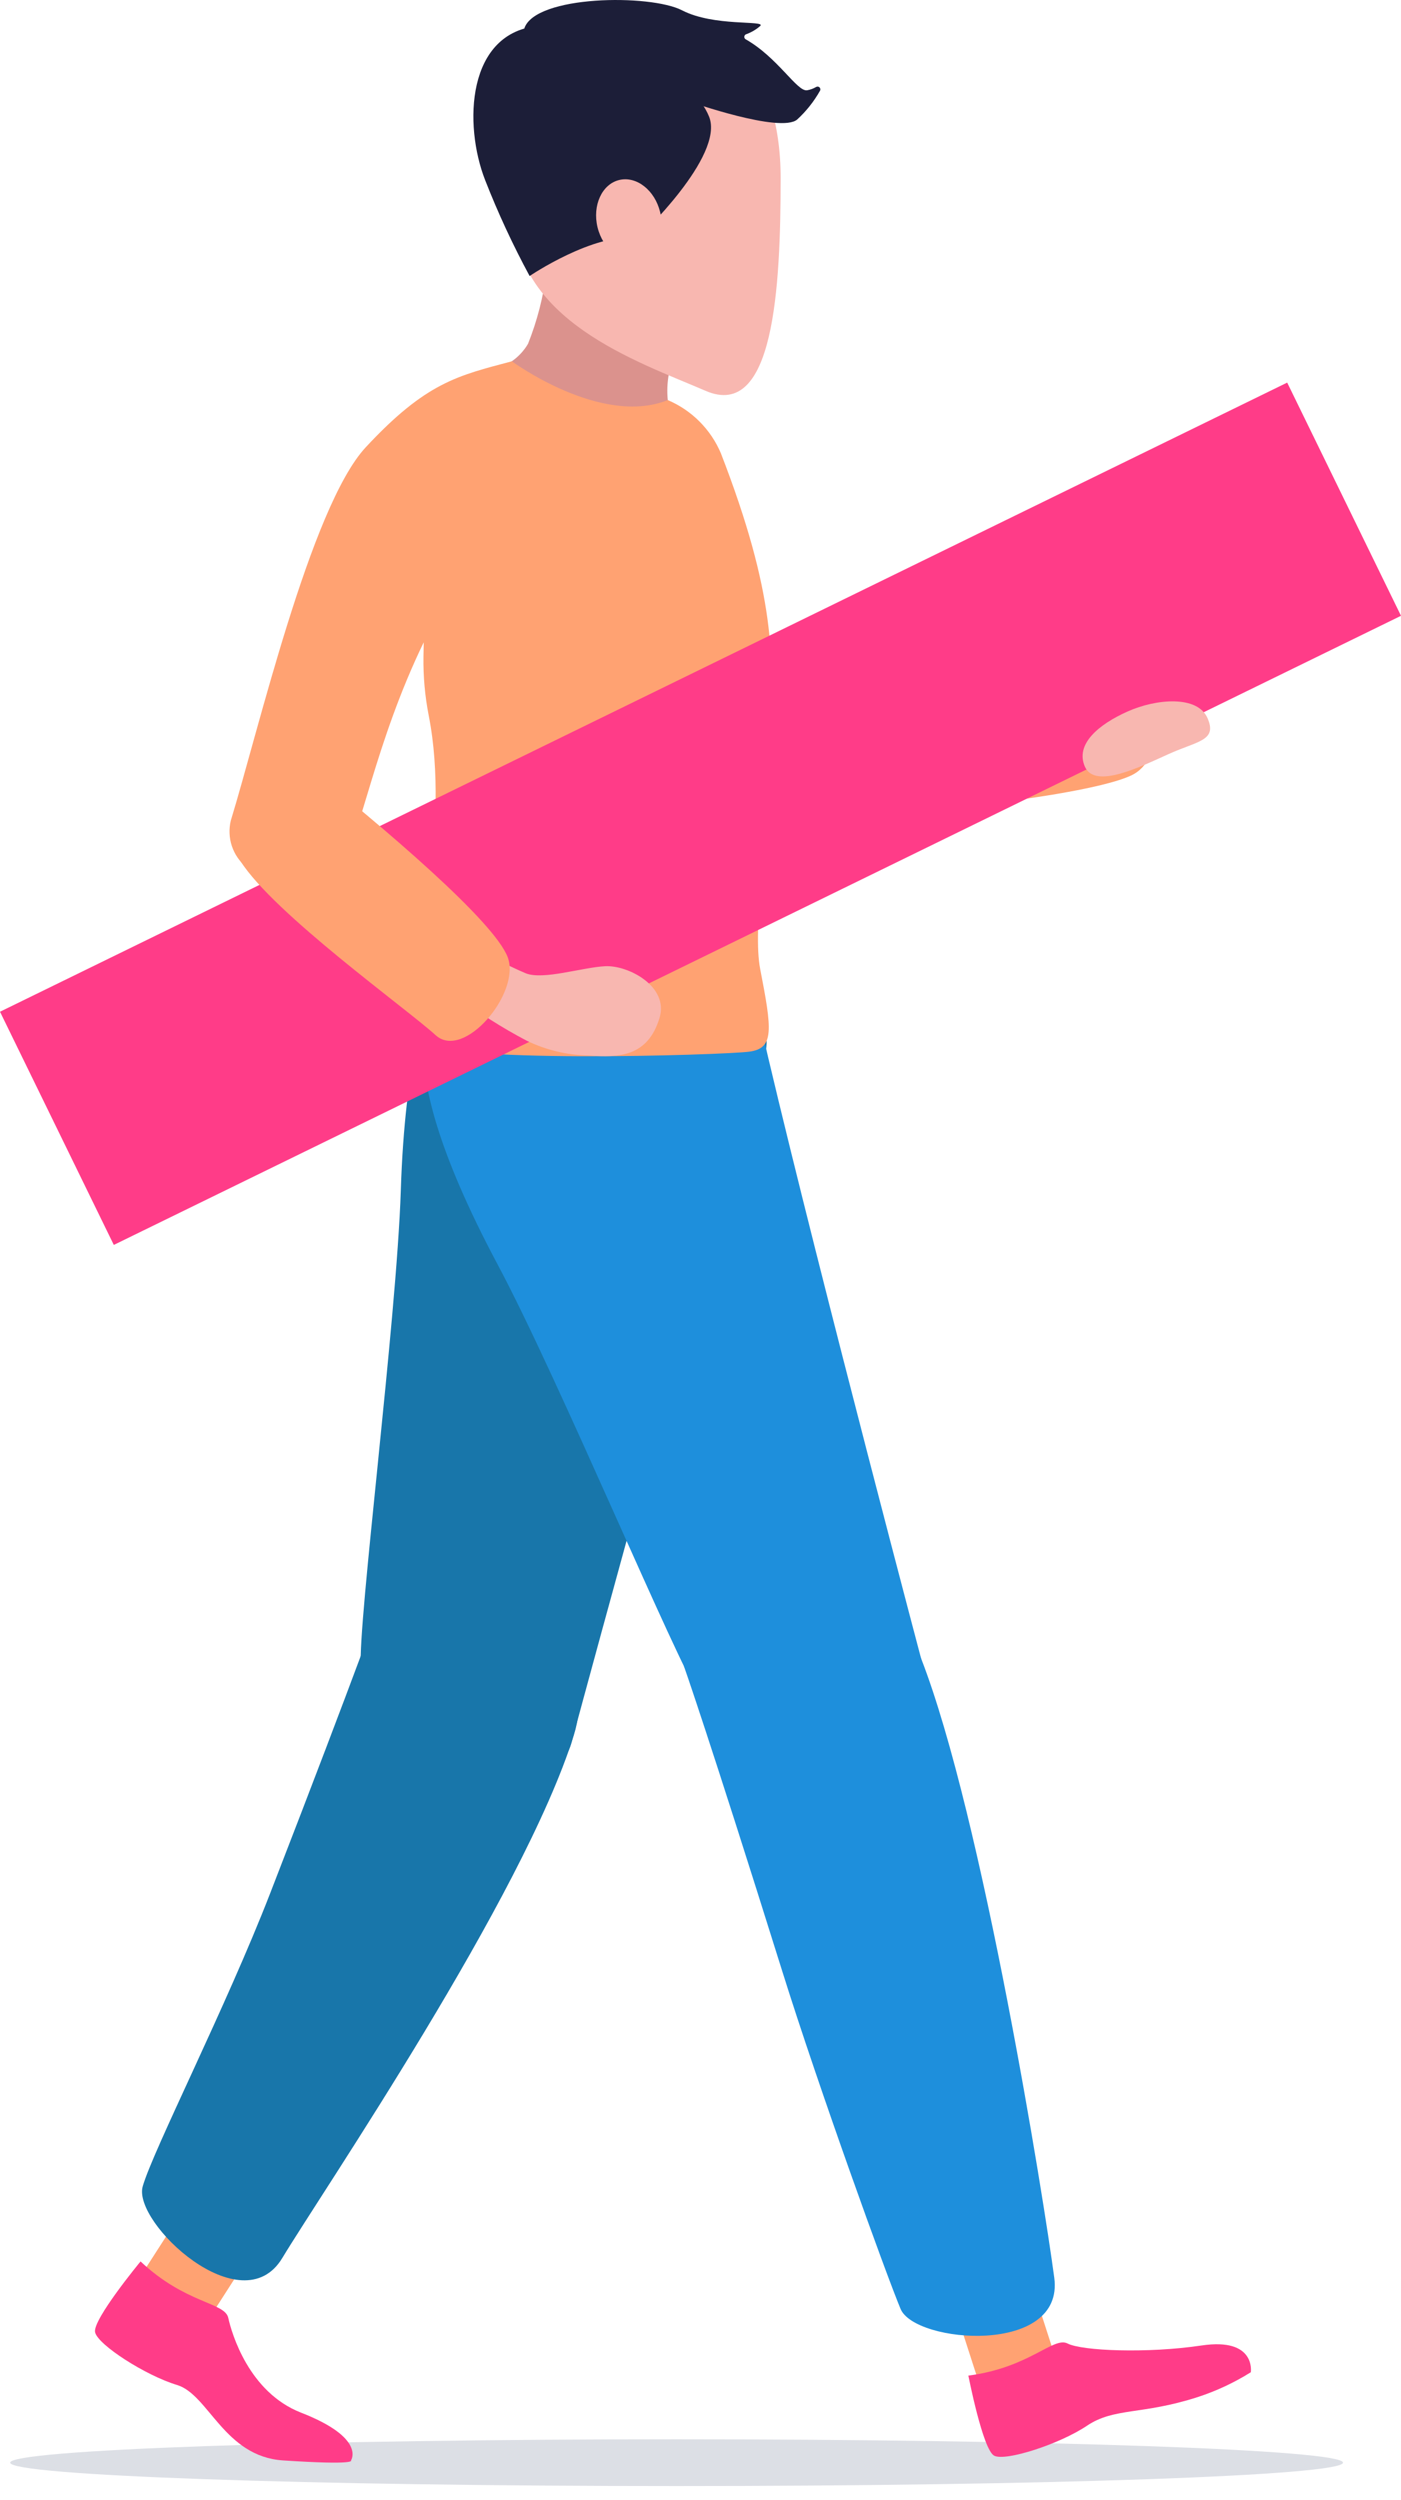
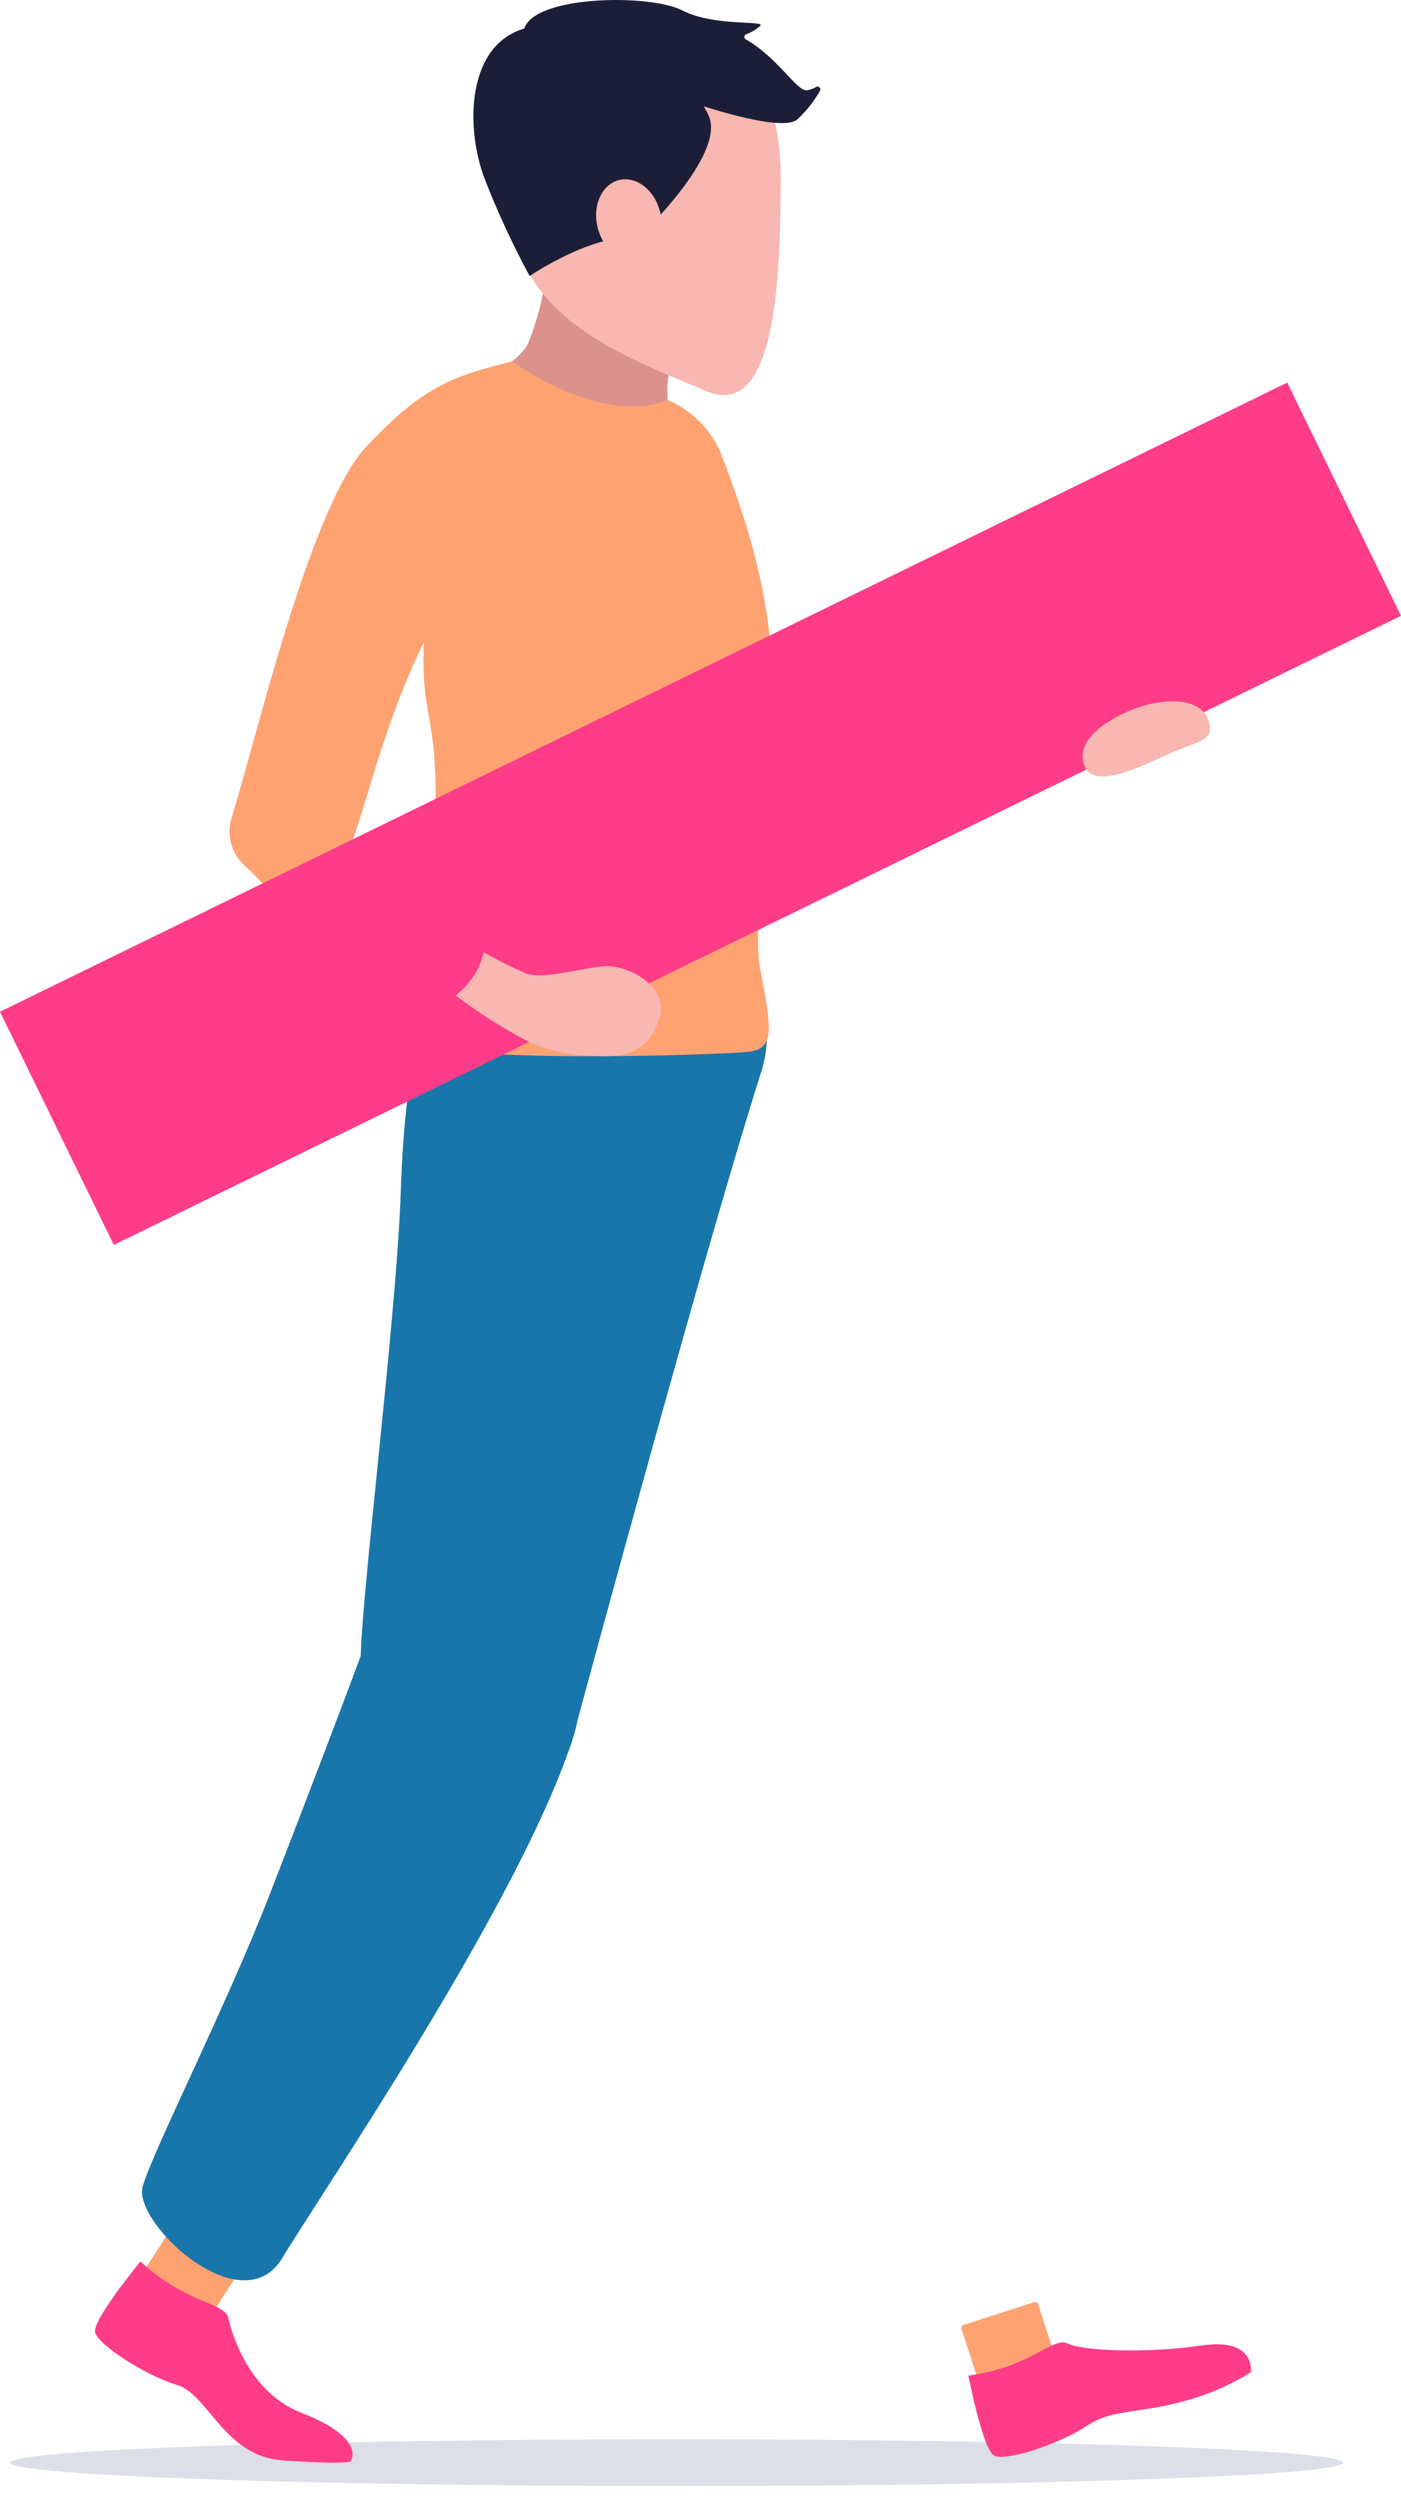
<svg xmlns="http://www.w3.org/2000/svg" width="60" height="107" viewBox="0 0 60 107" fill="none">
  <g style="mix-blend-mode:multiply" opacity="0.14">
    <path d="M0.436 105.394C0.436 105.947 13.214 106.395 28.976 106.395C44.739 106.395 57.517 105.947 57.517 105.394C57.517 104.841 44.739 104.394 28.976 104.394C13.214 104.394 0.436 104.842 0.436 105.394Z" fill="#021343" />
  </g>
  <path d="M28.932 15.043C29.175 14.462 30.445 9.869 29.837 9.707L25.571 8.571C25.156 8.46 23.858 10.095 23.724 10.497C23.714 10.527 23.399 11.623 23.401 11.654C23.27 12.704 23.005 13.732 22.613 14.715C22.439 15.01 22.204 15.264 21.923 15.459C21.475 15.785 20.993 16.062 20.486 16.286C20.449 16.302 20.417 16.328 20.394 16.361C20.37 16.394 20.356 16.433 20.353 16.473C20.349 16.513 20.357 16.553 20.374 16.59C20.392 16.626 20.419 16.657 20.452 16.68C21.89 17.657 27.473 21.342 29.242 20.95C31.217 20.514 27.456 18.584 28.932 15.043Z" fill="#DB928D" />
  <path d="M33.432 7.613C33.432 12.347 33.146 17.991 30.222 16.728C27.285 15.46 21.976 13.722 21.976 8.988C21.976 4.254 22.679 0.416 27.741 0.416C30.926 0.416 33.432 2.879 33.432 7.613Z" fill="#F8B7B0" />
  <path d="M44.297 98.521L41.258 99.503C41.192 99.525 41.155 99.596 41.177 99.662L41.971 102.12C41.992 102.186 42.064 102.223 42.13 102.201L45.169 101.219C45.236 101.198 45.272 101.127 45.251 101.06L44.456 98.602C44.435 98.536 44.364 98.499 44.297 98.521Z" fill="#FFA272" />
  <path d="M41.472 101.668C41.472 101.668 42.09 104.848 42.579 105.097C43.068 105.346 45.378 104.601 46.551 103.814C47.725 103.026 48.896 103.362 51.298 102.586C52.096 102.326 52.858 101.969 53.569 101.524C53.569 101.524 53.797 100.03 51.46 100.379C49.123 100.728 46.331 100.609 45.722 100.295C45.113 99.982 44.093 101.331 41.472 101.668Z" fill="#FF3C88" />
  <path d="M10.249 96.976L7.561 95.249C7.503 95.211 7.425 95.228 7.387 95.287L5.99 97.46C5.953 97.519 5.97 97.597 6.028 97.634L8.716 99.361C8.774 99.399 8.852 99.382 8.89 99.323L10.287 97.15C10.324 97.091 10.307 97.013 10.249 96.976Z" fill="#FFA272" />
  <path d="M6.02 96.782C6.02 96.782 3.955 99.278 4.072 99.813C4.189 100.349 6.231 101.662 7.583 102.07C8.936 102.479 9.6 105.129 12.119 105.298C15.338 105.511 15.032 105.298 15.032 105.298C15.032 105.298 15.689 104.342 12.893 103.254C10.662 102.385 9.923 99.869 9.776 99.198C9.629 98.526 7.946 98.599 6.02 96.782Z" fill="#FF3C88" />
  <path d="M17.165 50.953C16.986 56.502 15.312 69.551 15.455 71.315C15.597 73.079 23.579 77.897 24.469 74.603C25.359 71.309 30.355 52.9 32.593 45.898C34.832 38.896 20.764 39.984 20.764 39.984C20.764 39.984 17.528 39.674 17.165 50.953Z" fill="#1876AA" />
  <path d="M11.578 81.007C9.691 85.874 6.557 92.02 6.112 93.57C5.667 95.12 10.356 99.511 12.089 96.637C13.823 93.762 22.408 81.19 24.577 74.256C26.268 68.857 16.434 68.172 16.434 68.172C16.434 68.172 15.415 71.118 11.578 81.007Z" fill="#1876AA" />
-   <path d="M21.32 54.132C23.935 59.029 28.993 71.175 29.997 72.631C31.001 74.087 40.322 74.281 39.448 70.981C38.574 67.68 33.72 49.235 32.168 42.051C30.615 34.867 18.965 42.828 18.965 42.828C18.965 42.828 16.009 44.174 21.32 54.132Z" fill="#1E8FDC" />
-   <path d="M34.752 34.818C39.633 34.926 47.149 33.932 48.559 33.128C49.969 32.324 49.702 29.51 48.059 29.586C46.417 29.663 38.189 29.067 35.657 29.885" fill="#FFA272" />
-   <path d="M33.502 84.364C35.061 89.344 37.947 97.326 38.568 98.814C39.189 100.302 45.592 100.81 45.151 97.483C44.71 94.157 42.081 77.752 39.45 70.981C37.403 65.704 29.289 71.303 29.289 71.303C29.289 71.303 30.331 74.242 33.502 84.364Z" fill="#1E8FDC" />
  <path d="M18.147 27.488C16.055 31.804 15.446 35.773 14.696 36.807C12.402 39.975 12.033 38.446 10.542 37.106C10.258 36.87 10.046 36.558 9.929 36.207C9.813 35.856 9.798 35.48 9.884 35.12C11.047 31.337 13.302 21.682 15.664 19.141C18.253 16.358 19.609 16.077 21.921 15.462C21.921 15.462 25.742 18.272 28.599 17.122C29.624 17.558 30.44 18.375 30.874 19.401C33.205 25.42 33.139 28.138 33.009 31.633C32.851 35.919 32.226 39.774 32.556 41.47C33.061 44.066 33.165 44.861 32.103 45.006C31.027 45.155 18.446 45.548 18.253 44.513C18.222 44.345 17.706 44.19 17.702 43.703C17.684 41.326 19.31 35.424 18.36 30.62C18.199 29.793 18.123 28.951 18.135 28.109L18.147 27.488Z" fill="#FFA272" />
  <path d="M29.549 4.355C29.549 4.355 33.428 5.717 34.141 5.115C34.529 4.759 34.858 4.344 35.117 3.886C35.131 3.864 35.136 3.837 35.133 3.811C35.13 3.785 35.118 3.761 35.1 3.742C35.082 3.724 35.058 3.711 35.032 3.707C35.007 3.703 34.98 3.708 34.957 3.72C34.836 3.791 34.703 3.84 34.565 3.864C34.137 3.934 33.317 2.466 31.935 1.682C31.915 1.67 31.9 1.654 31.889 1.635C31.879 1.615 31.874 1.593 31.876 1.571C31.877 1.549 31.884 1.527 31.897 1.509C31.91 1.491 31.928 1.477 31.948 1.468C32.175 1.388 32.385 1.265 32.565 1.105C32.781 0.861 30.578 1.148 29.213 0.443C27.848 -0.263 22.917 -0.208 22.453 1.22" fill="#1C1E38" />
  <path d="M27.337 10.175C27.337 10.175 31.057 6.68 30.365 4.985C29.673 3.289 26.241 0.854 23.108 1.105C19.975 1.357 19.85 5.345 20.777 7.709C21.327 9.115 21.964 10.485 22.682 11.813C22.682 11.813 25.427 9.947 27.337 10.175Z" fill="#1C1E38" />
  <path d="M28.271 9.077C28.497 10.016 28.081 10.922 27.34 11.101C26.6 11.28 25.816 10.663 25.59 9.726C25.364 8.79 25.78 7.881 26.52 7.703C27.259 7.526 28.044 8.138 28.271 9.077Z" fill="#F8B7B0" />
  <path d="M-3.0634e-05 43.299L4.874 53.279L60 26.354L55.126 16.374L-3.0634e-05 43.299Z" fill="#FF3C88" />
  <path d="M50.08 32.257C48.85 32.809 46.9 33.788 46.465 32.817C46.031 31.846 47.058 31 48.29 30.45C49.522 29.899 51.275 29.754 51.709 30.724C52.143 31.694 51.312 31.707 50.08 32.257Z" fill="#F8B7B0" />
  <path d="M20.383 41.617C20.152 41.992 19.859 42.325 19.518 42.603C20.475 43.332 21.492 43.98 22.557 44.539C23.39 44.941 24.299 45.157 25.224 45.173C26.512 45.267 27.745 45.225 28.247 43.559C28.651 42.213 26.904 41.3 25.916 41.351C24.927 41.402 23.274 41.949 22.524 41.657C21.903 41.394 21.3 41.09 20.718 40.748C20.646 41.051 20.533 41.344 20.383 41.617Z" fill="#F8B7B0" />
-   <path d="M12.755 32.471C16.573 35.516 21.177 39.45 21.745 40.97C22.312 42.491 19.865 45.41 18.652 44.299C17.439 43.189 11.711 39.09 10.291 36.841" fill="#FFA272" />
</svg>